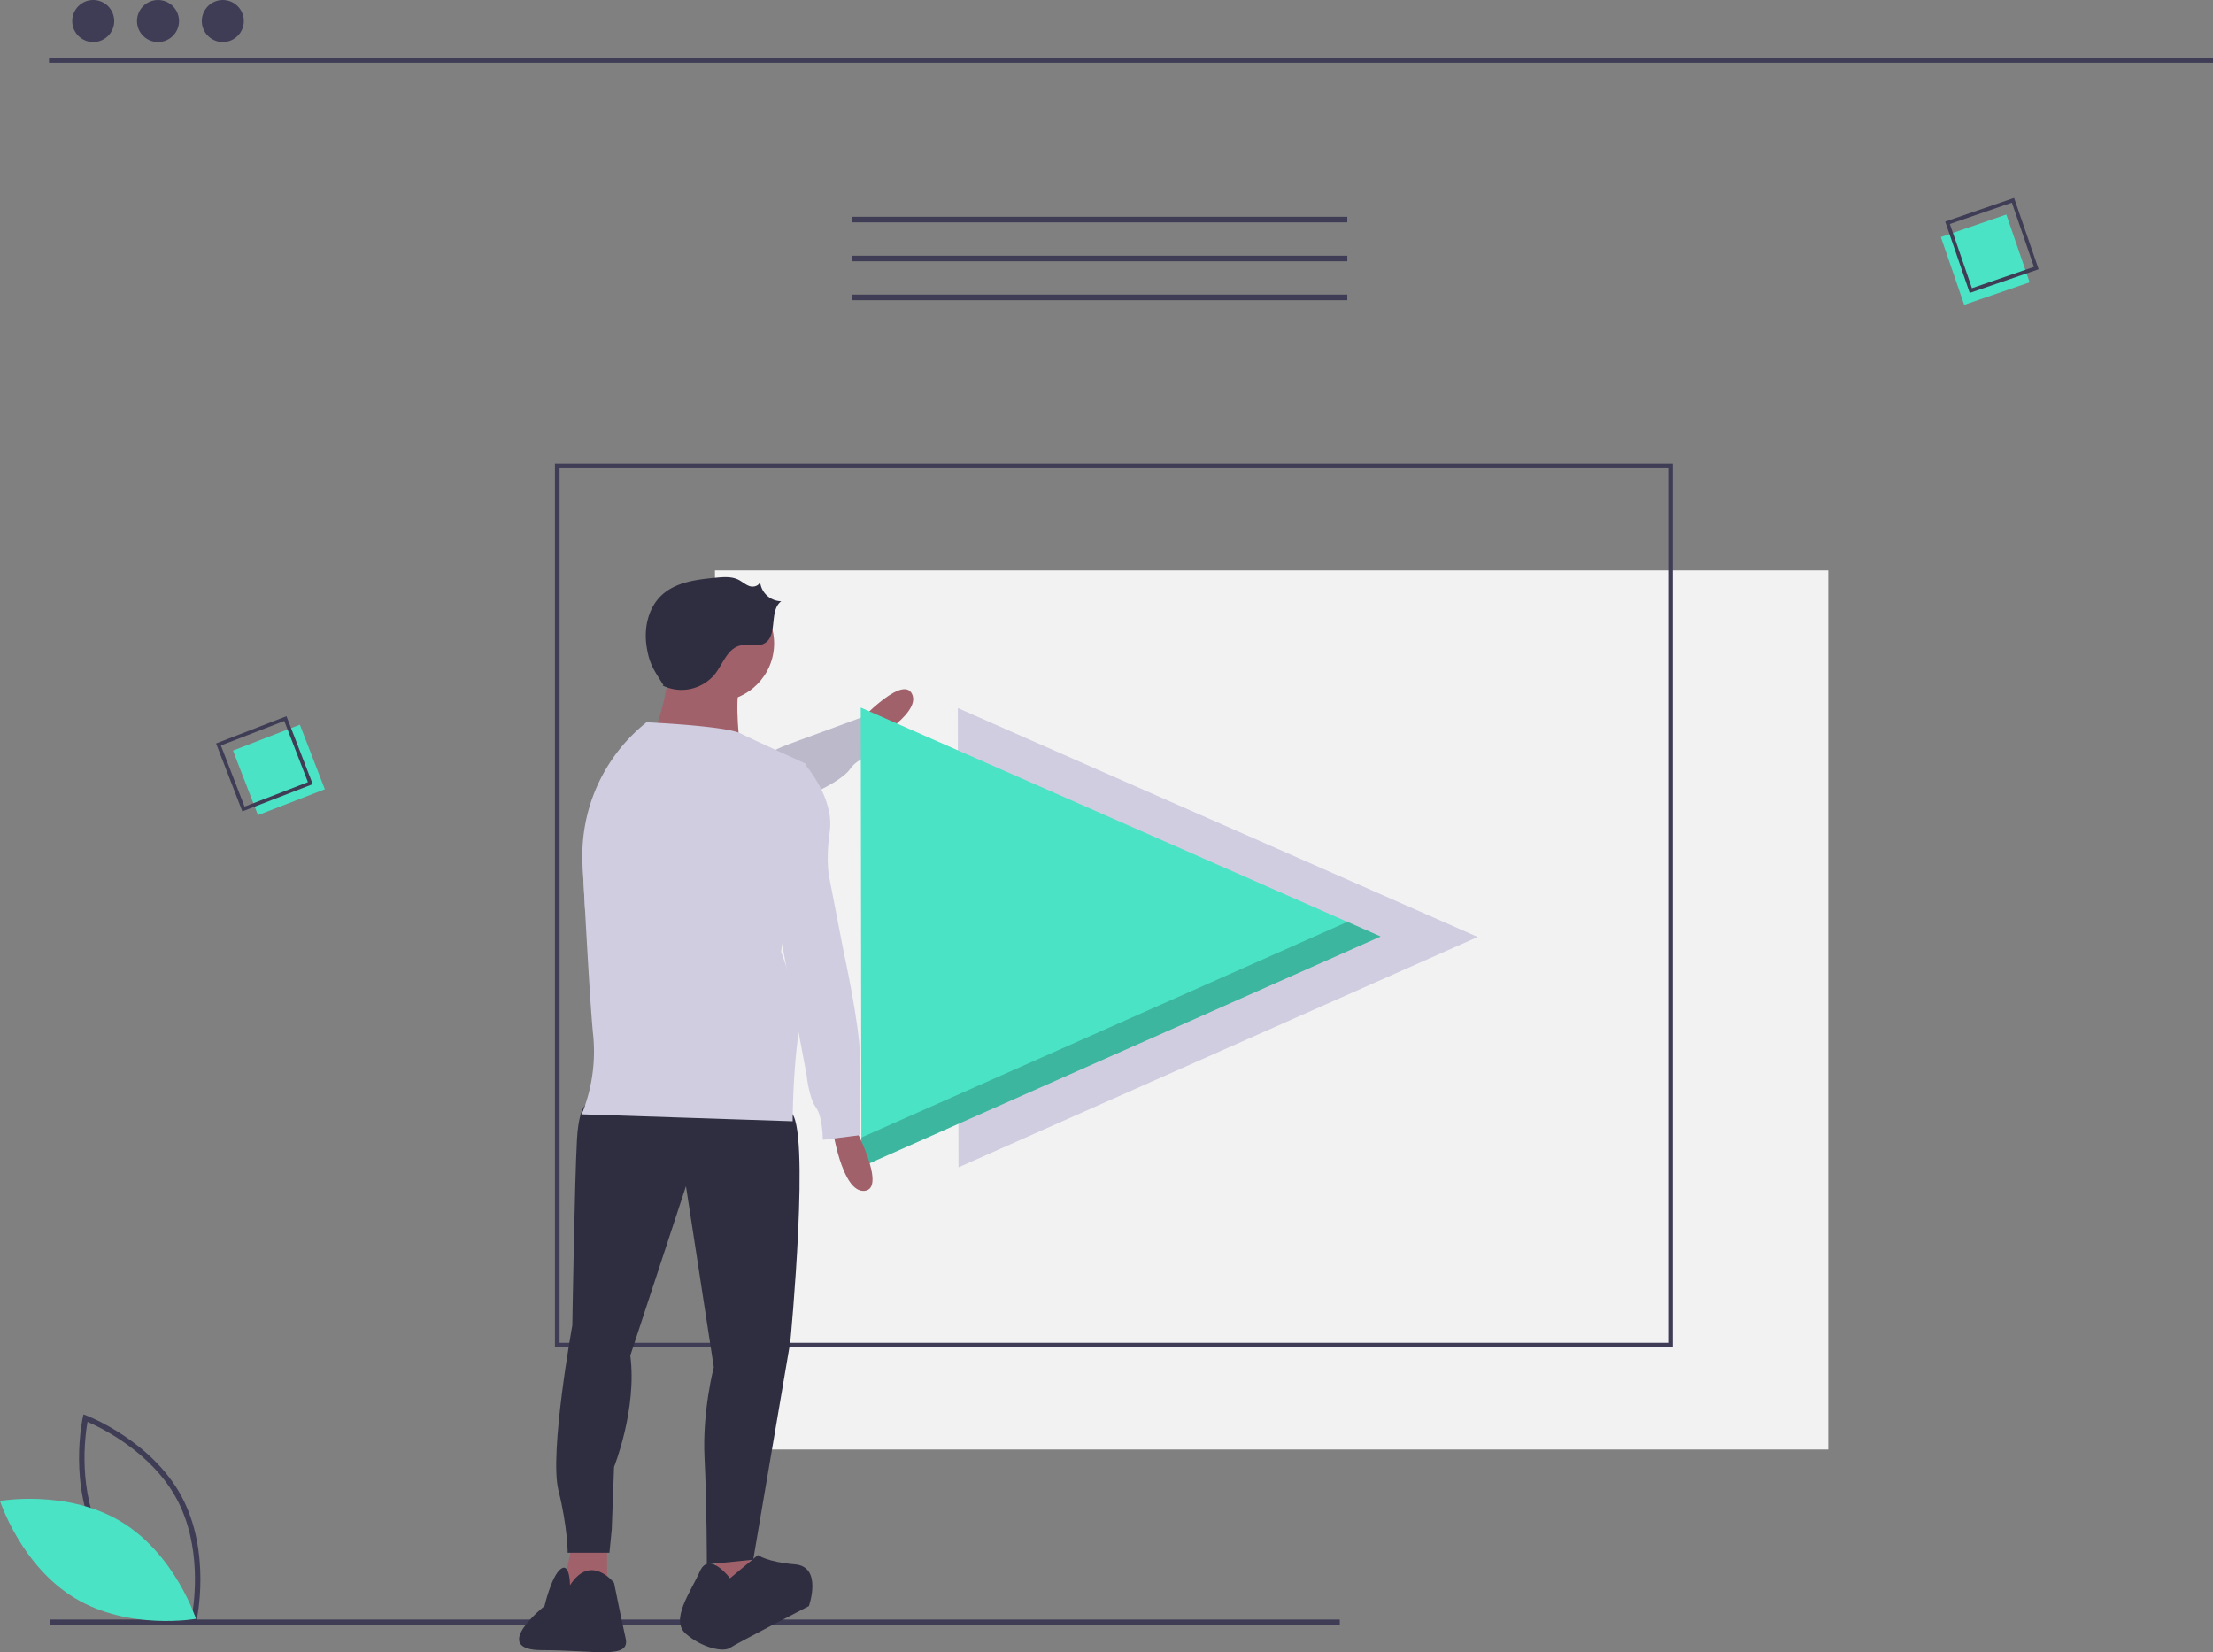
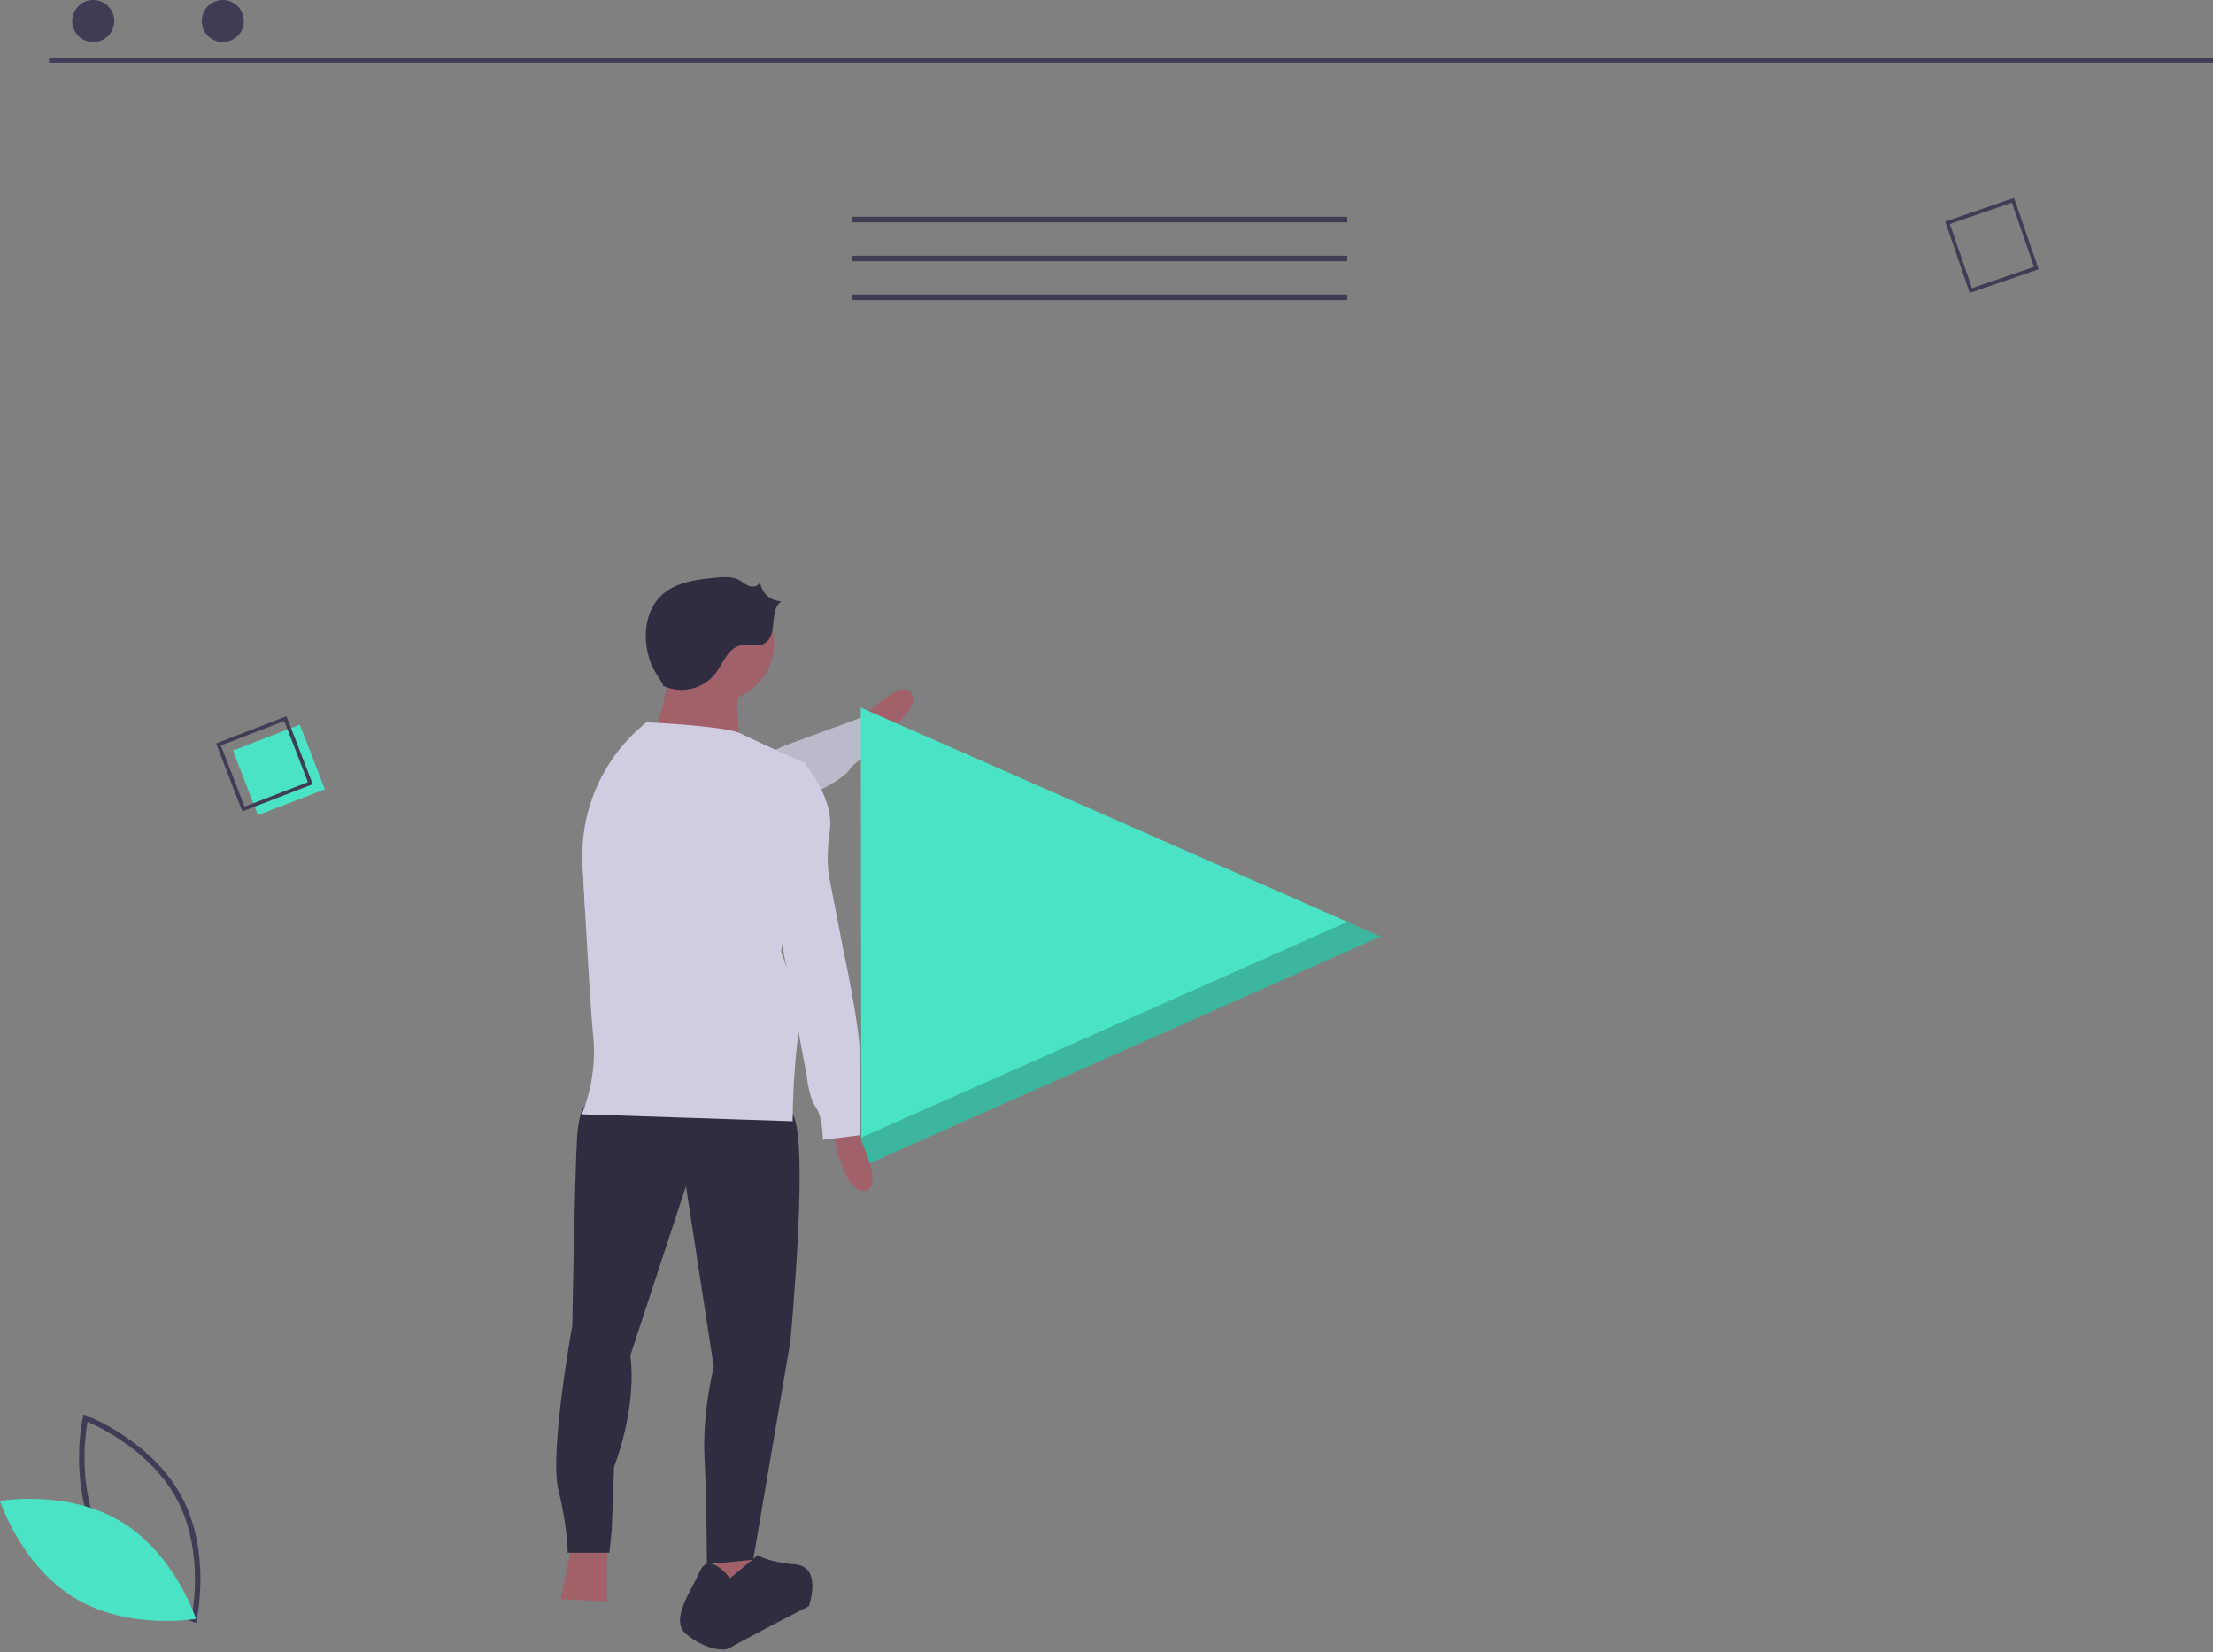
<svg xmlns="http://www.w3.org/2000/svg" data-name="Layer 1" width="954.127" height="712.254" viewBox="0 0 954.127 712.254">
  <rect x="0" y="0" width="954.127" height="712.254" fill="#808080" stroke="none" />
-   <path fill="#f2f2f2" d="M308.254 245.868h480v379h-480z" />
-   <path d="M721.254 580.868h-482v-381h482zm-480-2h478v-377h-478zM21.541 698.167h556.108v2.361H21.541z" fill="#3f3d56" />
-   <path fill="#d0cde1" d="M413.254 503.238l-.281-198 224.14 98.683-223.859 99.317z" />
  <path d="M367.729 313.85s21.117-23.729 25.501-14.686-21.461 22.79-21.461 22.79z" fill="#a0616a" />
  <path d="M378.784 323.638s-9.39 3.45-12.11 7.64c-2.72 4.2-11.77 8.58-11.77 8.58l-.79.47-8.54 5.09-11.19 6.66-35.42 21.1-46.75 18.72c-.36-6.53-.71-13.06-1.04-19.24-.1-1.85-.12-3.69-.08-5.53.59-.18 1.19-.34 1.8-.47 13.83-2.95 19.71-7.24 19.71-7.24l27.04-16.31s21.23-13.53 34.7-19.88c1.89-.9 3.63-1.65 5.13-2.2l31.92-11.72.23.45 4.88 9.45z" fill="#d0cde1" />
  <path d="M378.784 323.638s-9.39 3.45-12.11 7.64c-2.72 4.2-11.77 8.58-11.77 8.58l-.79.47-8.54 5.09-11.19 6.66-35.42 21.1-46.75 18.72c-.36-6.53-.71-13.06-1.04-19.24-.1-1.85-.12-3.69-.08-5.53.59-.18 1.19-.34 1.8-.47 13.83-2.95 19.71-7.24 19.71-7.24l27.04-16.31s21.23-13.53 34.7-19.88c1.89-.9 3.63-1.65 5.13-2.2l31.92-11.72.23.45 4.88 9.45z" opacity=".1" />
  <path fill="#4be3c5" d="M371.394 503.027l-.28-198 224.14 98.682-223.86 99.318z" />
  <path opacity=".2" d="M580.932 397.404l-209.556 92.971.018 12.652 223.86-99.318-14.322-6.305z" />
  <path fill="#a0616a" d="M308.754 666.368v21h16l-2-22-14 1zm-62-1l-5 24 20 1v-25h-15z" />
  <path d="M254.754 475.368s-5-2-6 16-2 80-2 80-10 55-6 71 4 27 4 27h18l1-10 1-27s10-25 7-48l24-73 12 78s-5 19-4 39 1 46 1 46l20-2 16-94s9-94 0-99-86-4-86-4z" fill="#2f2e41" />
-   <path d="M314.754 680.368s-9-12-13-3-13 21-6 27 16 8 19 6 34-18 34-18 6-17-6-18-16-4-16-4zm-69 3s0-10-4-7-7 16-7 16-24 19-1 19 38 4 36-5-5-24-5-24-10-13-19 1z" fill="#2f2e41" />
+   <path d="M314.754 680.368s-9-12-13-3-13 21-6 27 16 8 19 6 34-18 34-18 6-17-6-18-16-4-16-4zm-69 3z" fill="#2f2e41" />
  <circle cx="308.754" cy="277.368" r="25" fill="#a0616a" />
  <path d="M289.254 285.868s-4 29-10 33 40 5 40 5-3-23 0-29zm78.5 198.5s15 28 5 29-14-28-14-28z" fill="#a0616a" />
  <path d="M285.656 295.522a18.653 18.653 0 0022.683-5.043c3.363-4.396 5.313-10.797 10.677-12.164 3.502-.892 7.54.792 10.667-1.02 5.835-3.381 1.737-14.099 7.155-18.114a9.296 9.296 0 01-9.145-8.646c-.139 1.872-2.6 2.711-4.395 2.164s-3.205-1.929-4.882-2.773c-2.928-1.476-6.394-1.207-9.66-.903-8.344.776-17.347 1.835-23.476 7.55-5.76 5.37-7.675 13.956-6.553 21.75s3.102 10.352 7.295 17.018z" fill="#2f2e41" />
  <path d="M347.754 329.368l-.14 1-2.04 15.05-8.37 61.66-.45 3.29s.99 2.41 2.23 6.25c2.1 6.47 4.94 17 5.05 26.92a44.757 44.757 0 01-.28 5.83c-1.5 12.75-1.88 25.5-1.97 31.08-.03 1.86-.03 2.92-.03 2.92l-91-3a41.93 41.93 0 001.51-3.92 71.823 71.823 0 003.49-30.08c-.89-8.46-2.28-31.51-3.54-54.47-.36-6.53-.71-13.06-1.04-19.24-.1-1.85-.12-3.69-.08-5.53a73.413 73.413 0 0127.66-55.76s1.84.08 4.74.25c9.12.53 28.76 1.91 34.93 4.18a7.414 7.414 0 01.83.35c2.98 1.47 9.21 4.38 15.09 7.08 6.95 3.2 13.41 6.14 13.41 6.14z" fill="#d0cde1" />
  <path d="M333.754 330.368h14s12 14 10 28 0 21 0 21l6 31s7 32 7 45v34l-16 2s0-10-3-14-4-14-4-14l-12-64z" fill="#d0cde1" />
  <path fill="#4be3c5" d="M100.456 323.56l28.832-11.151 10.764 27.833-28.832 11.15z" />
  <path d="M134.841 338.047l-30.349 11.738-11.33-29.298 30.348-11.738zm-29.398 9.686l27.314-10.564-10.198-26.368-27.314 10.564z" fill="#3f3d56" />
-   <path fill="#4be3c5" d="M865.018 92.483l10.05 29.233-28.22 9.703-10.05-29.234z" />
  <path d="M849.238 126.295L838.66 95.524l29.706-10.213 10.58 30.771zm-8.565-29.744l9.522 27.695 26.735-9.192-9.521-27.694zM84.494 699.673l-1.268-.475c-.278-.105-27.992-10.723-40.975-34.8-12.983-24.077-6.626-53.066-6.56-53.355l.3-1.32 1.266.475c.278.105 27.992 10.723 40.975 34.799 12.983 24.077 6.626 53.067 6.56 53.356zM44.33 663.278c10.976 20.357 32.877 30.792 38.426 33.174 1.055-5.948 4.364-29.997-6.603-50.334-10.965-20.335-32.874-30.786-38.426-33.174-1.055 5.95-4.363 29.998 6.603 50.334z" fill="#3f3d56" />
  <path d="M52.173 655.953c23.331 14.037 32.317 41.918 32.317 41.918s-28.842 5.123-52.173-8.914S0 647.04 0 647.04s28.842-5.123 52.173 8.914z" fill="#4be3c5" />
  <path fill="#3f3d56" d="M21.127 25.061h933v2h-933z" />
  <circle cx="40.188" cy="9.061" r="9.061" fill="#3f3d56" />
-   <circle cx="68.127" cy="9.061" r="9.061" fill="#3f3d56" />
  <circle cx="96.066" cy="9.061" r="9.061" fill="#3f3d56" />
  <path fill="#3f3d56" d="M367.48 93.454h213.403v2.398H367.48zm0 16.785h213.403v2.398H367.48zm0 16.785h213.403v2.398H367.48z" />
</svg>